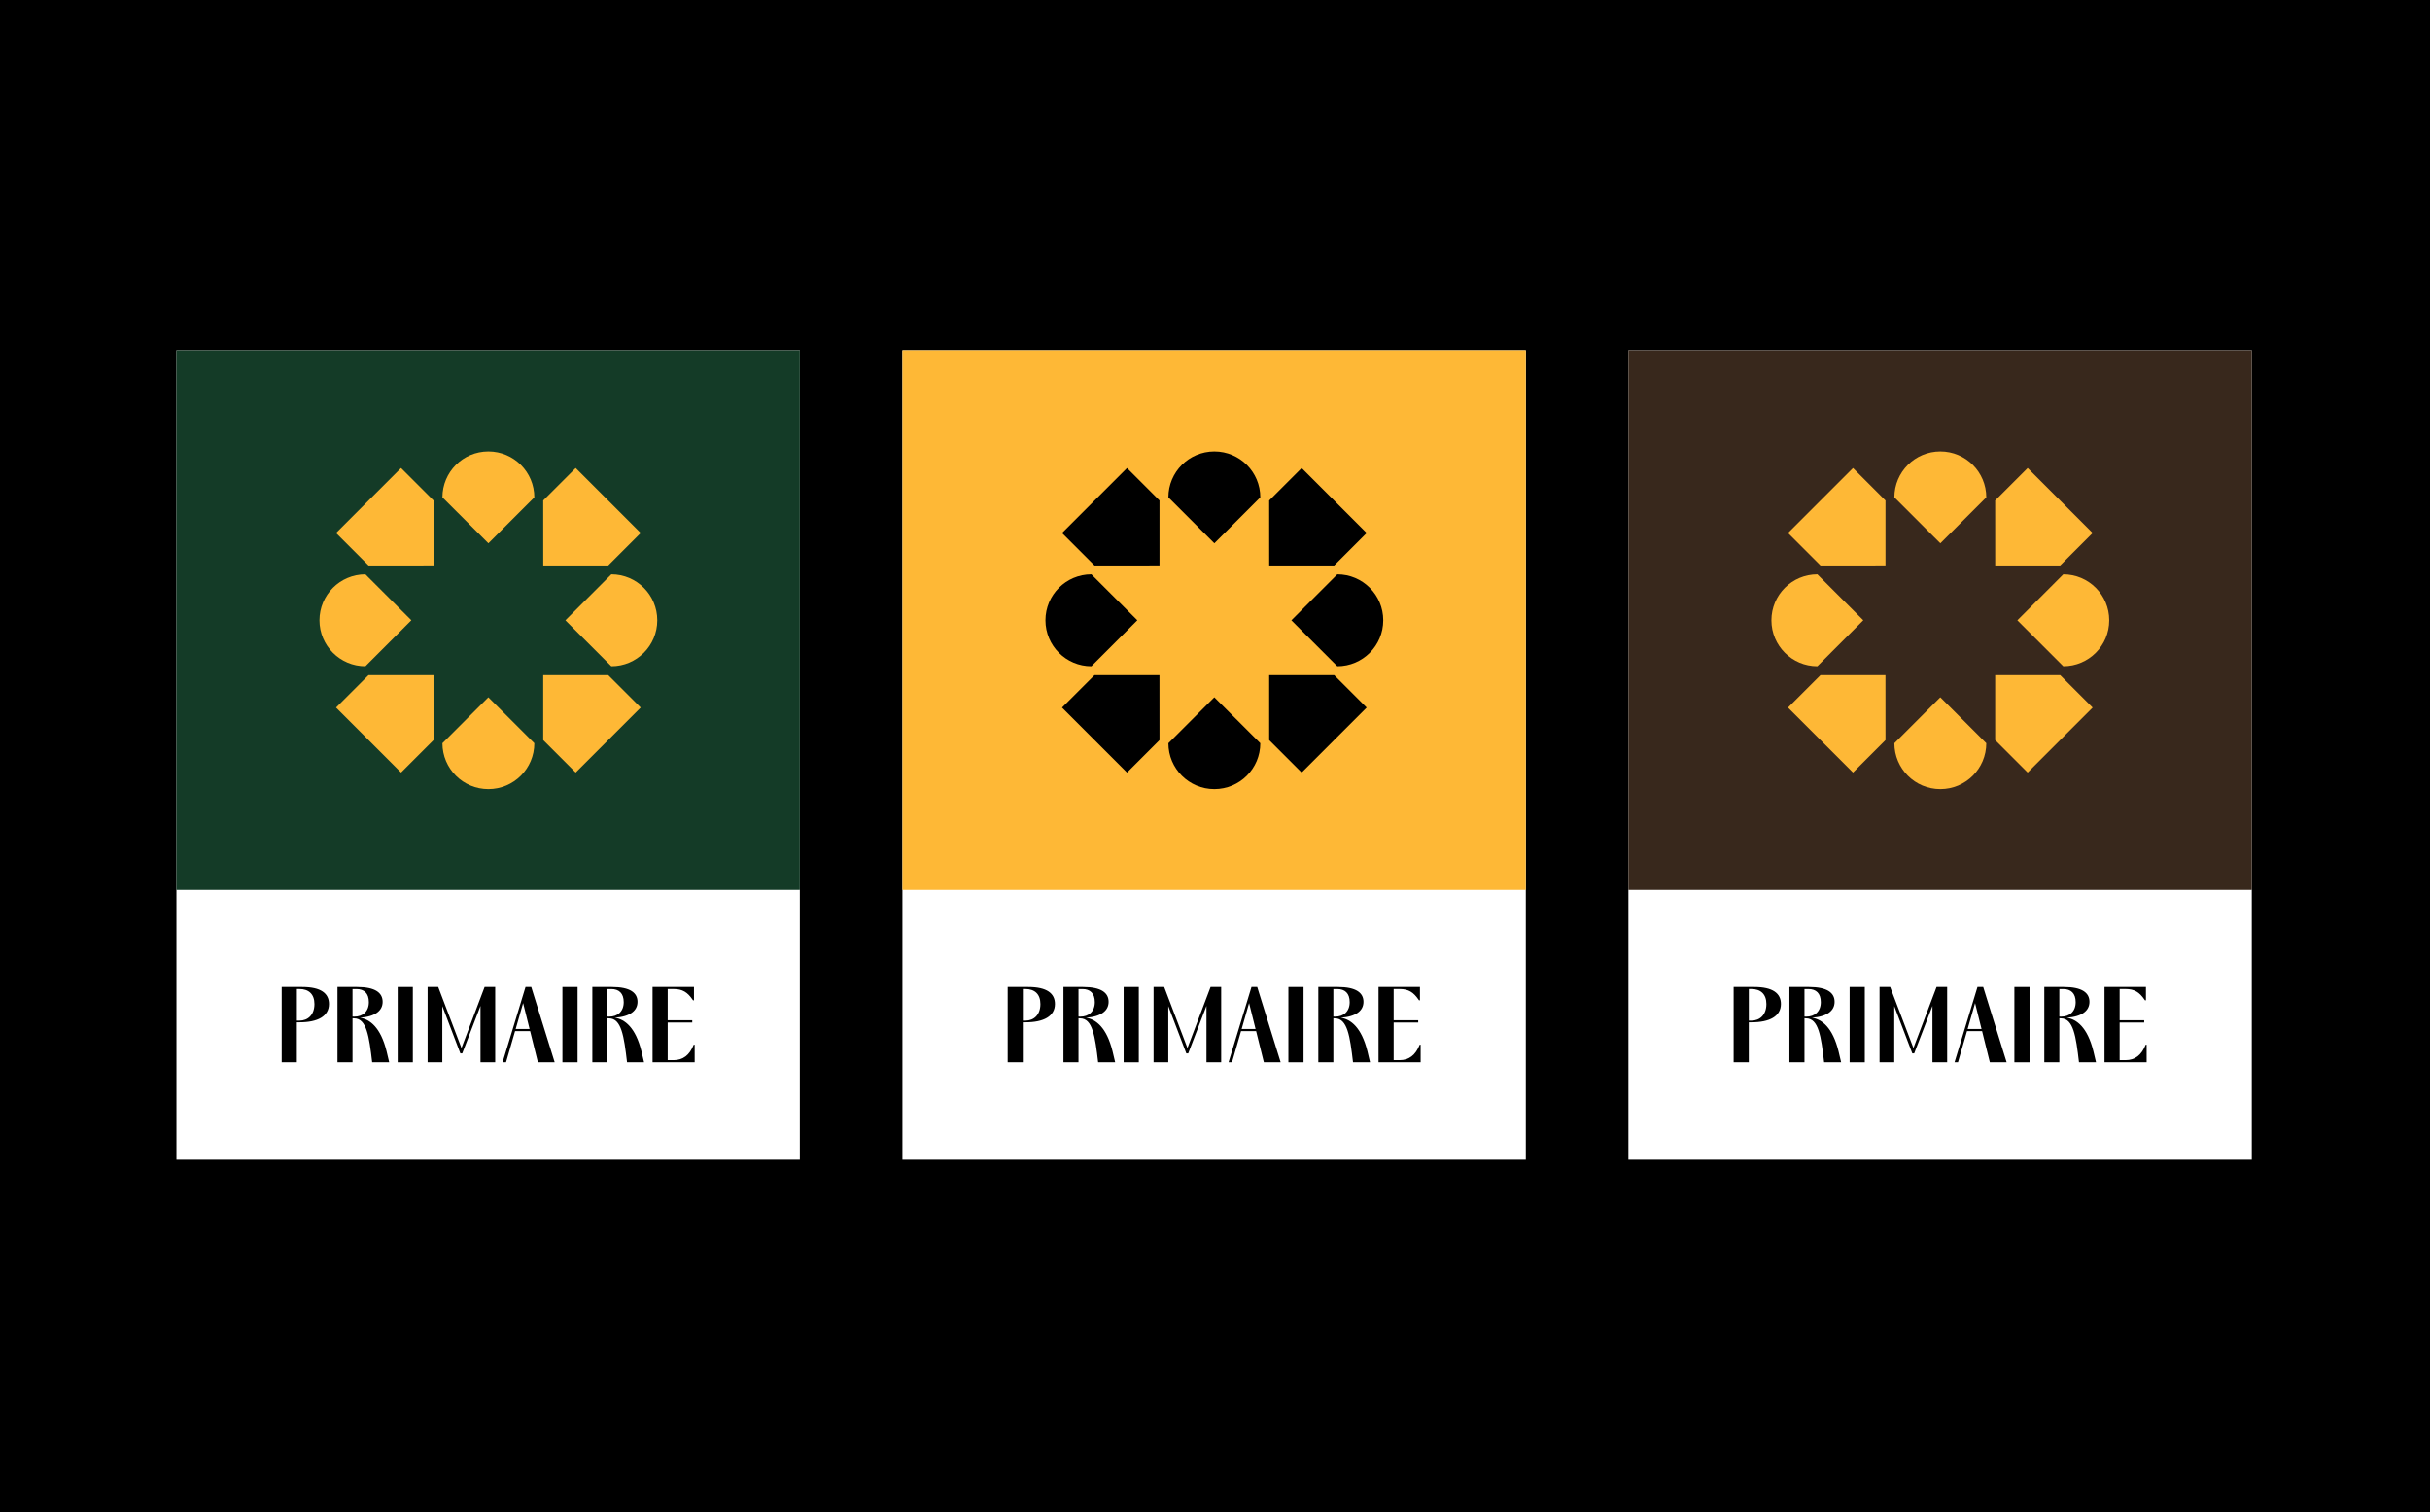
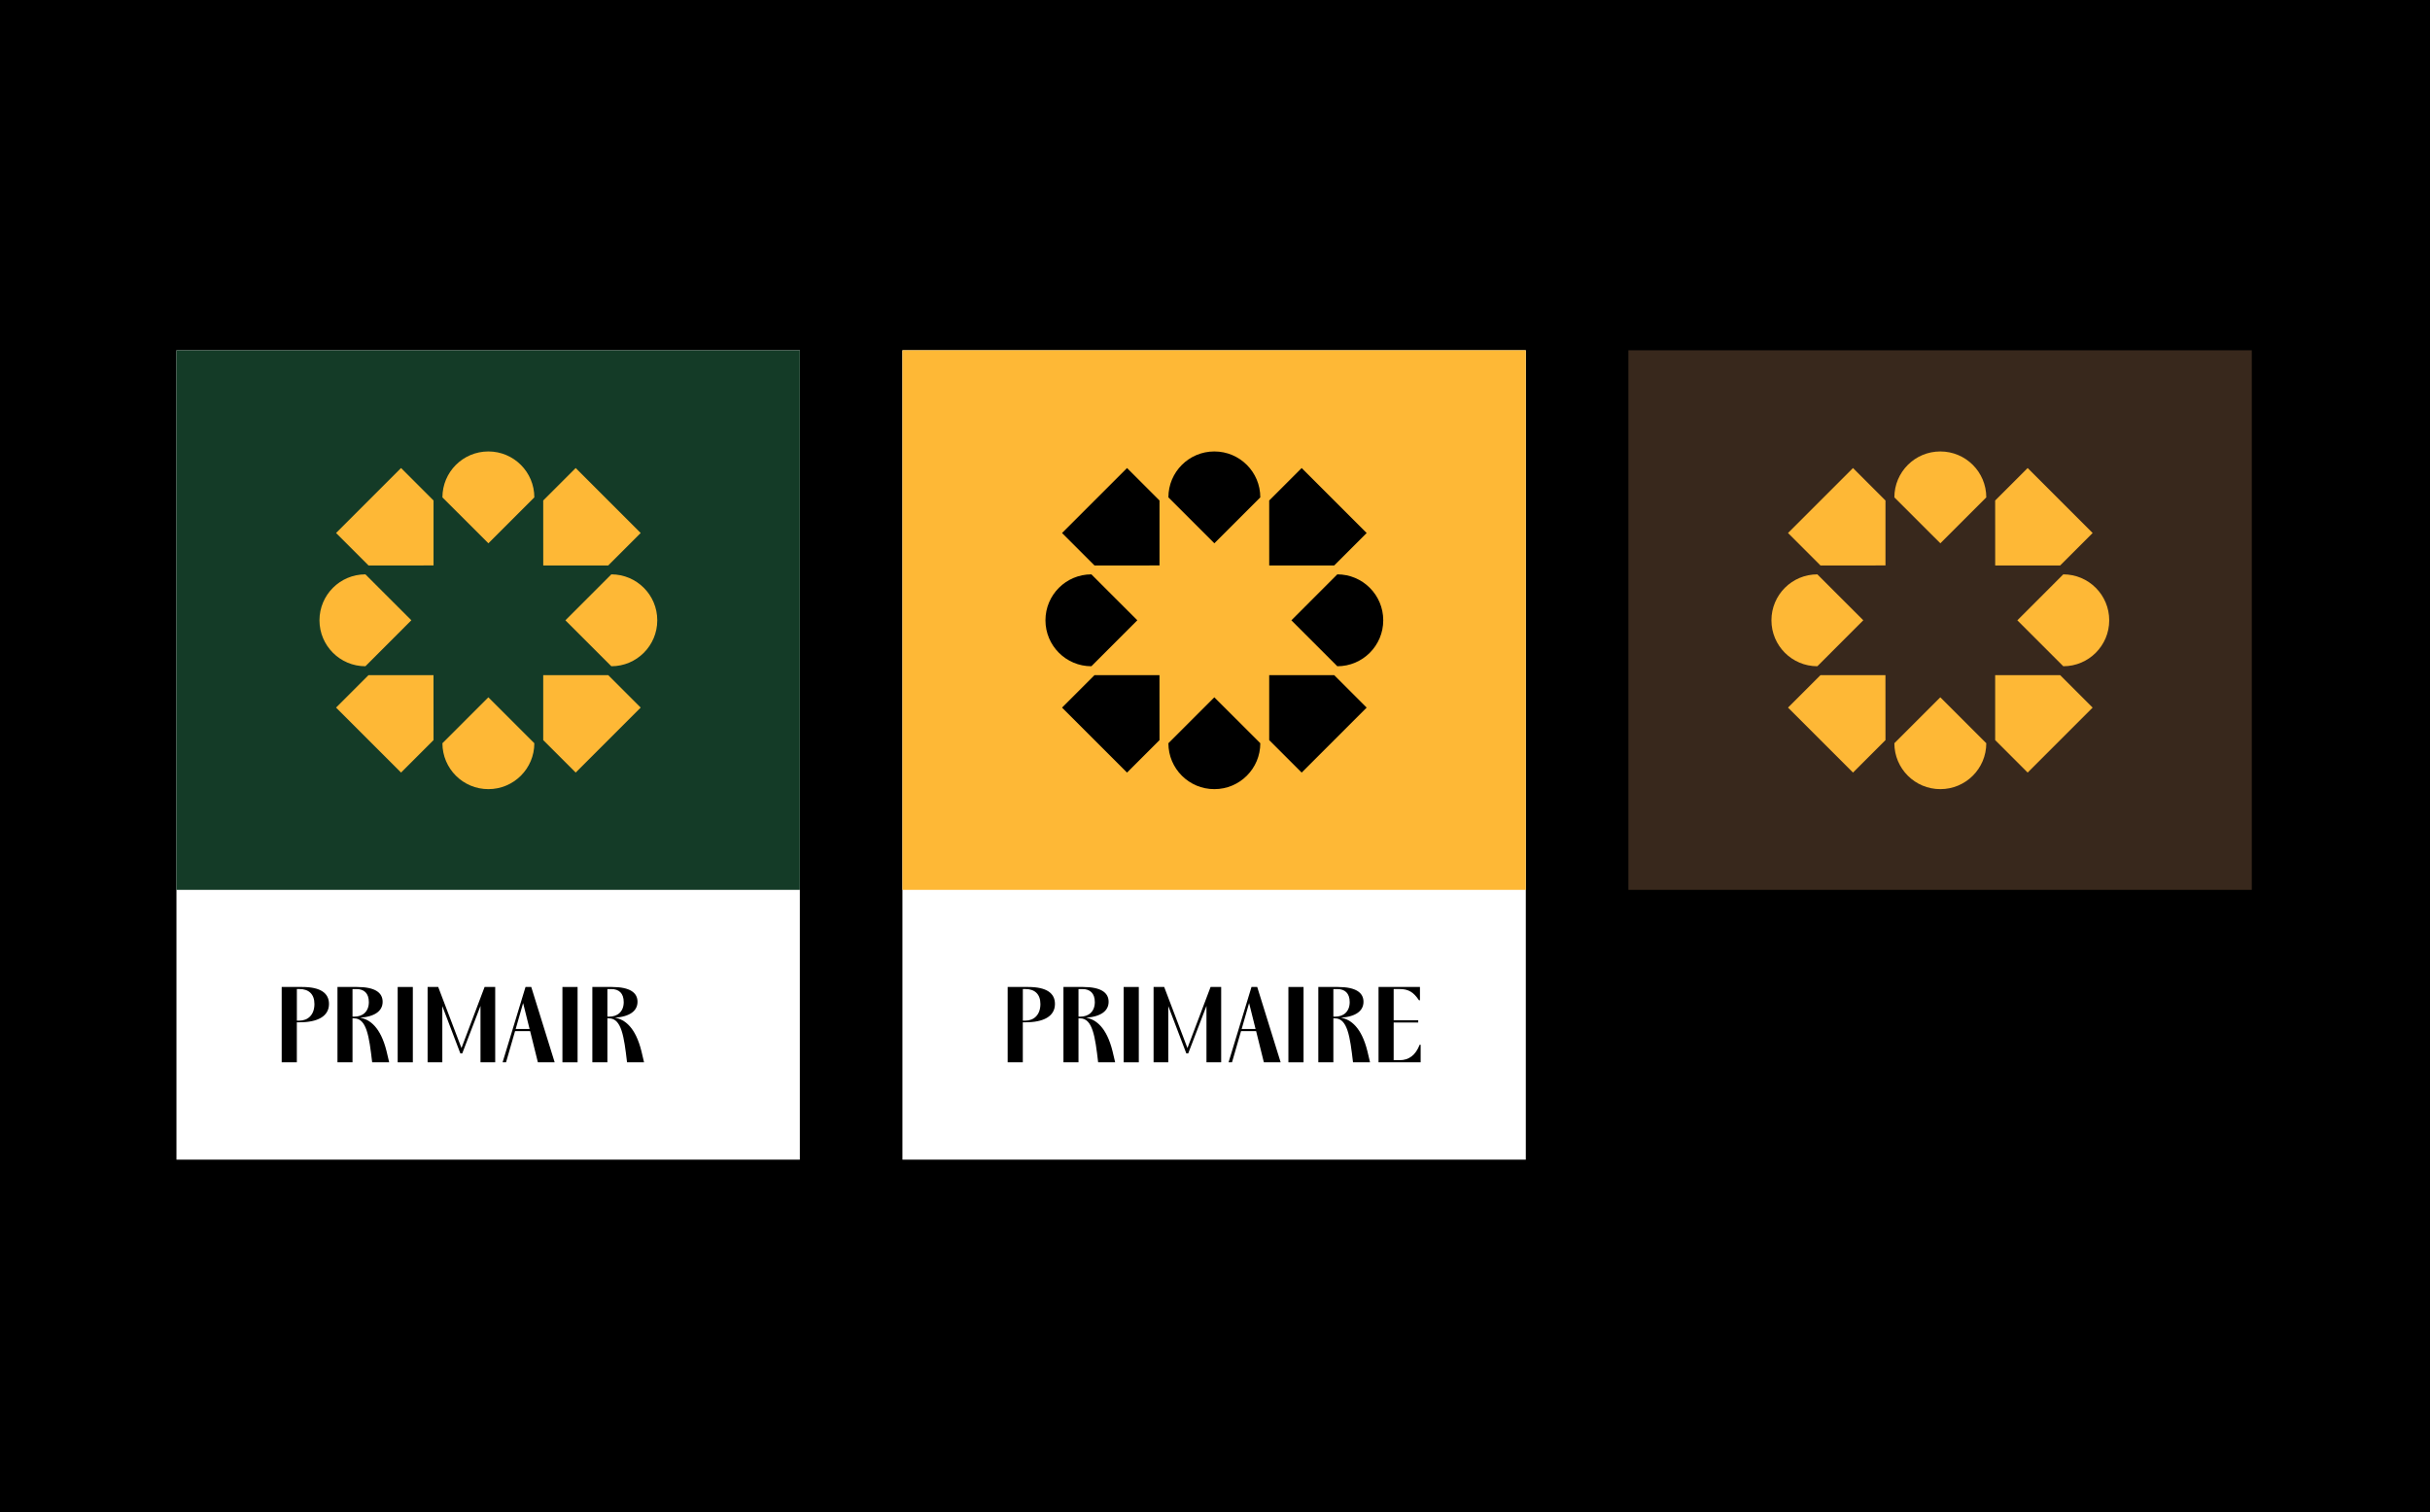
<svg xmlns="http://www.w3.org/2000/svg" width="964" height="600" viewBox="0 0 964 600" fill="none">
  <rect x="0" y="0" width="964" height="600" fill="#808080" stroke="none" />
  <rect x="964" y="600" width="964" height="600" transform="rotate(-180 964 600)" fill="black" />
-   <rect x="646" y="139" width="247.301" height="321.171" fill="white" />
  <path d="M687.752 391.654H695.887C703.335 391.654 706.509 394.207 706.509 398.393C706.509 403.307 701.974 405.668 694.843 405.668H693.757V421.548H687.752V391.654ZM694.774 405.009C698.182 405.009 700.738 402.689 700.738 398.421C700.738 394.468 698.457 392.464 694.774 392.464H693.771V405.009H694.774Z" fill="black" />
  <path d="M709.879 391.654H717.634C724.963 391.654 727.796 394.014 727.796 397.54C727.796 401.065 724.853 403.425 718.831 403.85C722.791 404.509 727.012 407.719 729.349 417.13L730.394 421.548H723.643C722.433 411.176 721.429 404.166 716.507 404.097L715.847 404.056V421.548H709.879V391.654ZM716.507 403.425C719.917 403.466 722.323 401.367 722.323 397.663C722.323 394.137 720.426 392.477 717.401 392.477H715.847V403.398L716.507 403.439V403.425Z" fill="black" />
  <path d="M733.765 391.654H739.773V421.548H733.765V391.654Z" fill="black" />
  <path d="M745.635 391.654H749.842L759.071 415.893L768.244 391.654H772.451V421.548H766.616V399.162L759.374 418.02H758.629L751.47 399.244V421.548H745.635V391.654Z" fill="black" />
  <path d="M784.492 391.654H786.753L796.043 421.548H789.385L786.312 409.171H780.329L776.746 421.548H775.381L784.478 391.654H784.492ZM786.091 408.321L783.527 398.041L780.578 408.321H786.105H786.091Z" fill="black" />
  <path d="M799.121 391.654H805.129V421.548H799.121V391.654Z" fill="black" />
-   <path d="M810.989 391.654H818.744C826.073 391.654 828.906 394.014 828.906 397.54C828.906 401.065 825.963 403.425 819.94 403.85C823.9 404.509 828.122 407.719 830.459 417.13L831.504 421.548H824.753C823.543 411.176 822.539 404.166 817.617 404.097L816.957 404.056V421.548H810.989V391.654ZM817.617 403.425C821.027 403.466 823.433 401.367 823.433 397.663C823.433 394.137 821.535 392.477 818.51 392.477H816.957V403.398L817.617 403.439V403.425Z" fill="black" />
  <path d="M834.874 391.654H851.306V396.925H850.922C848.757 393.713 846.783 392.464 843.193 392.464H840.877V404.858H850.62V405.75H840.877V420.697H843.234C846.865 420.697 849.538 418.803 851.196 414.575H851.58V421.548H834.874V391.654Z" fill="black" />
  <rect x="646" y="139" width="247.301" height="214.114" fill="#38281C" />
  <g clip-path="url(#clip0_5163_166)">
    <path d="M735.101 306.571L747.986 293.687L747.973 267.904H722.204L709.319 280.789L735.101 306.571Z" fill="#FEB836" />
    <path d="M830.165 280.789L817.281 267.904L791.498 267.917V293.687L804.383 306.571L830.165 280.789Z" fill="#FEB836" />
    <path d="M804.383 185.725L791.498 198.61L791.511 224.392H817.281L830.165 211.508L804.383 185.725Z" fill="#FEB836" />
    <path d="M709.319 211.508L722.204 224.392L747.986 224.379V198.61L735.101 185.725L709.319 211.508Z" fill="#FEB836" />
    <path d="M720.963 264.38L739.185 246.139L720.963 227.917C710.899 227.917 702.74 236.076 702.74 246.139V246.157C702.74 256.221 710.899 264.38 720.963 264.38Z" fill="#FEB836" />
    <path d="M787.973 294.928L769.733 276.706L751.511 294.928C751.511 304.992 759.669 313.15 769.733 313.15H769.751C779.815 313.15 787.973 304.992 787.973 294.928Z" fill="#FEB836" />
    <path d="M818.522 227.917L800.299 246.157L818.522 264.38C828.586 264.38 836.744 256.221 836.744 246.157V246.139C836.744 236.076 828.586 227.917 818.522 227.917Z" fill="#FEB836" />
    <path d="M751.511 197.369L769.751 215.591L787.973 197.369C787.973 187.305 779.815 179.146 769.751 179.146H769.733C759.669 179.146 751.511 187.305 751.511 197.369Z" fill="#FEB836" />
  </g>
  <rect x="70" y="139" width="247.301" height="321.171" fill="white" />
  <path d="M111.752 391.654H119.887C127.335 391.654 130.509 394.207 130.509 398.393C130.509 403.307 125.974 405.668 118.843 405.668H117.757V421.548H111.752V391.654ZM118.774 405.009C122.182 405.009 124.738 402.689 124.738 398.421C124.738 394.468 122.457 392.464 118.774 392.464H117.771V405.009H118.774Z" fill="black" />
  <path d="M133.879 391.654H141.634C148.963 391.654 151.796 394.014 151.796 397.54C151.796 401.065 148.853 403.425 142.831 403.85C146.791 404.509 151.012 407.719 153.349 417.13L154.394 421.548H147.643C146.433 411.176 145.429 404.166 140.507 404.097L139.847 404.056V421.548H133.879V391.654ZM140.507 403.425C143.917 403.466 146.323 401.367 146.323 397.663C146.323 394.137 144.426 392.477 141.401 392.477H139.847V403.398L140.507 403.439V403.425Z" fill="black" />
  <path d="M157.765 391.654H163.773V421.548H157.765V391.654Z" fill="black" />
  <path d="M169.635 391.654H173.842L183.07 415.893L192.244 391.654H196.451V421.548H190.616V399.162L183.374 418.02H182.629L175.47 399.244V421.548H169.635V391.654Z" fill="black" />
  <path d="M208.492 391.654H210.753L220.043 421.548H213.385L210.312 409.171H204.329L200.746 421.548H199.381L208.478 391.654H208.492ZM210.091 408.321L207.527 398.041L204.578 408.321H210.105H210.091Z" fill="black" />
  <path d="M223.121 391.654H229.129V421.548H223.121V391.654Z" fill="black" />
  <path d="M234.989 391.654H242.744C250.073 391.654 252.906 394.014 252.906 397.54C252.906 401.065 249.963 403.425 243.94 403.85C247.901 404.509 252.122 407.719 254.459 417.13L255.504 421.548H248.753C247.543 411.176 246.539 404.166 241.617 404.097L240.957 404.056V421.548H234.989V391.654ZM241.617 403.425C245.027 403.466 247.433 401.367 247.433 397.663C247.433 394.137 245.536 392.477 242.51 392.477H240.957V403.398L241.617 403.439V403.425Z" fill="black" />
-   <path d="M258.874 391.654H275.305V396.925H274.922C272.757 393.713 270.783 392.464 267.193 392.464H264.877V404.858H274.62V405.75H264.877V420.697H267.234C270.865 420.697 273.538 418.803 275.196 414.575H275.58V421.548H258.874V391.654Z" fill="black" />
  <rect x="70" y="139" width="247.301" height="214.114" fill="#143B27" />
  <g clip-path="url(#clip1_5163_166)">
    <path d="M159.101 306.571L171.986 293.687L171.973 267.904H146.204L133.319 280.789L159.101 306.571Z" fill="#FEB836" />
    <path d="M254.165 280.789L241.281 267.904L215.498 267.917V293.687L228.383 306.571L254.165 280.789Z" fill="#FEB836" />
    <path d="M228.383 185.725L215.498 198.61L215.511 224.392H241.281L254.165 211.508L228.383 185.725Z" fill="#FEB836" />
    <path d="M133.319 211.508L146.204 224.392L171.986 224.379V198.61L159.101 185.725L133.319 211.508Z" fill="#FEB836" />
    <path d="M144.963 264.38L163.185 246.139L144.963 227.917C134.899 227.917 126.74 236.076 126.74 246.139V246.157C126.74 256.221 134.899 264.38 144.963 264.38Z" fill="#FEB836" />
    <path d="M211.973 294.928L193.733 276.706L175.511 294.928C175.511 304.992 183.669 313.15 193.733 313.15H193.751C203.815 313.15 211.973 304.992 211.973 294.928Z" fill="#FEB836" />
    <path d="M242.522 227.917L224.299 246.157L242.522 264.38C252.586 264.38 260.744 256.221 260.744 246.157V246.139C260.744 236.076 252.586 227.917 242.522 227.917Z" fill="#FEB836" />
    <path d="M175.511 197.369L193.751 215.591L211.973 197.369C211.973 187.305 203.815 179.146 193.751 179.146H193.733C183.669 179.146 175.511 187.305 175.511 197.369Z" fill="#FEB836" />
  </g>
  <rect x="358" y="139" width="247.301" height="321.171" fill="white" />
  <path d="M399.752 391.654H407.887C415.335 391.654 418.509 394.207 418.509 398.393C418.509 403.307 413.974 405.668 406.843 405.668H405.757V421.548H399.752V391.654ZM406.774 405.009C410.182 405.009 412.738 402.689 412.738 398.421C412.738 394.468 410.457 392.464 406.774 392.464H405.771V405.009H406.774Z" fill="black" />
  <path d="M421.879 391.654H429.634C436.963 391.654 439.796 394.014 439.796 397.54C439.796 401.065 436.853 403.425 430.831 403.85C434.791 404.509 439.012 407.719 441.35 417.13L442.395 421.548H435.643C434.433 411.176 433.429 404.166 428.507 404.097L427.847 404.056V421.548H421.879V391.654ZM428.507 403.425C431.917 403.466 434.323 401.367 434.323 397.663C434.323 394.137 432.426 392.477 429.401 392.477H427.847V403.398L428.507 403.439V403.425Z" fill="black" />
  <path d="M445.765 391.654H451.773V421.548H445.765V391.654Z" fill="black" />
  <path d="M457.635 391.654H461.842L471.071 415.893L480.244 391.654H484.451V421.548H478.616V399.162L471.374 418.02H470.629L463.47 399.244V421.548H457.635V391.654Z" fill="black" />
  <path d="M496.492 391.654H498.753L508.043 421.548H501.385L498.312 409.171H492.329L488.746 421.548H487.381L496.478 391.654H496.492ZM498.091 408.321L495.527 398.041L492.578 408.321H498.105H498.091Z" fill="black" />
  <path d="M511.121 391.654H517.129V421.548H511.121V391.654Z" fill="black" />
  <path d="M522.989 391.654H530.744C538.073 391.654 540.906 394.014 540.906 397.54C540.906 401.065 537.963 403.425 531.941 403.85C535.901 404.509 540.122 407.719 542.459 417.13L543.504 421.548H536.753C535.543 411.176 534.539 404.166 529.617 404.097L528.957 404.056V421.548H522.989V391.654ZM529.617 403.425C533.027 403.466 535.433 401.367 535.433 397.663C535.433 394.137 533.536 392.477 530.511 392.477H528.957V403.398L529.617 403.439V403.425Z" fill="black" />
  <path d="M546.874 391.654H563.306V396.925H562.922C560.757 393.713 558.783 392.464 555.193 392.464H552.877V404.858H562.62V405.75H552.877V420.697H555.234C558.865 420.697 561.538 418.803 563.196 414.575H563.58V421.548H546.874V391.654Z" fill="black" />
  <rect x="358" y="139" width="247.301" height="214.114" fill="#FEB836" />
  <g clip-path="url(#clip2_5163_166)">
    <path d="M447.101 306.571L459.986 293.687L459.973 267.904H434.204L421.319 280.789L447.101 306.571Z" fill="black" />
    <path d="M542.165 280.789L529.281 267.904L503.498 267.917V293.687L516.383 306.571L542.165 280.789Z" fill="black" />
    <path d="M516.383 185.725L503.498 198.61L503.511 224.392H529.281L542.165 211.508L516.383 185.725Z" fill="black" />
    <path d="M421.319 211.508L434.204 224.392L459.986 224.379V198.61L447.101 185.725L421.319 211.508Z" fill="black" />
    <path d="M432.963 264.38L451.185 246.139L432.963 227.917C422.899 227.917 414.74 236.076 414.74 246.139V246.157C414.74 256.221 422.899 264.38 432.963 264.38Z" fill="black" />
    <path d="M499.973 294.928L481.733 276.706L463.511 294.928C463.511 304.992 471.669 313.15 481.733 313.15H481.751C491.815 313.15 499.973 304.992 499.973 294.928Z" fill="black" />
    <path d="M530.522 227.917L512.299 246.157L530.522 264.38C540.586 264.38 548.744 256.221 548.744 246.157V246.139C548.744 236.076 540.586 227.917 530.522 227.917Z" fill="black" />
    <path d="M463.511 197.369L481.751 215.591L499.973 197.369C499.973 187.305 491.815 179.146 481.751 179.146H481.733C471.669 179.146 463.511 187.305 463.511 197.369Z" fill="black" />
  </g>
  <defs>
    <clipPath id="clip0_5163_166">
      <rect width="134.004" height="134.004" fill="white" transform="translate(702.74 179.146)" />
    </clipPath>
    <clipPath id="clip1_5163_166">
      <rect width="134.004" height="134.004" fill="white" transform="translate(126.74 179.146)" />
    </clipPath>
    <clipPath id="clip2_5163_166">
      <rect width="134.004" height="134.004" fill="white" transform="translate(414.74 179.146)" />
    </clipPath>
  </defs>
</svg>